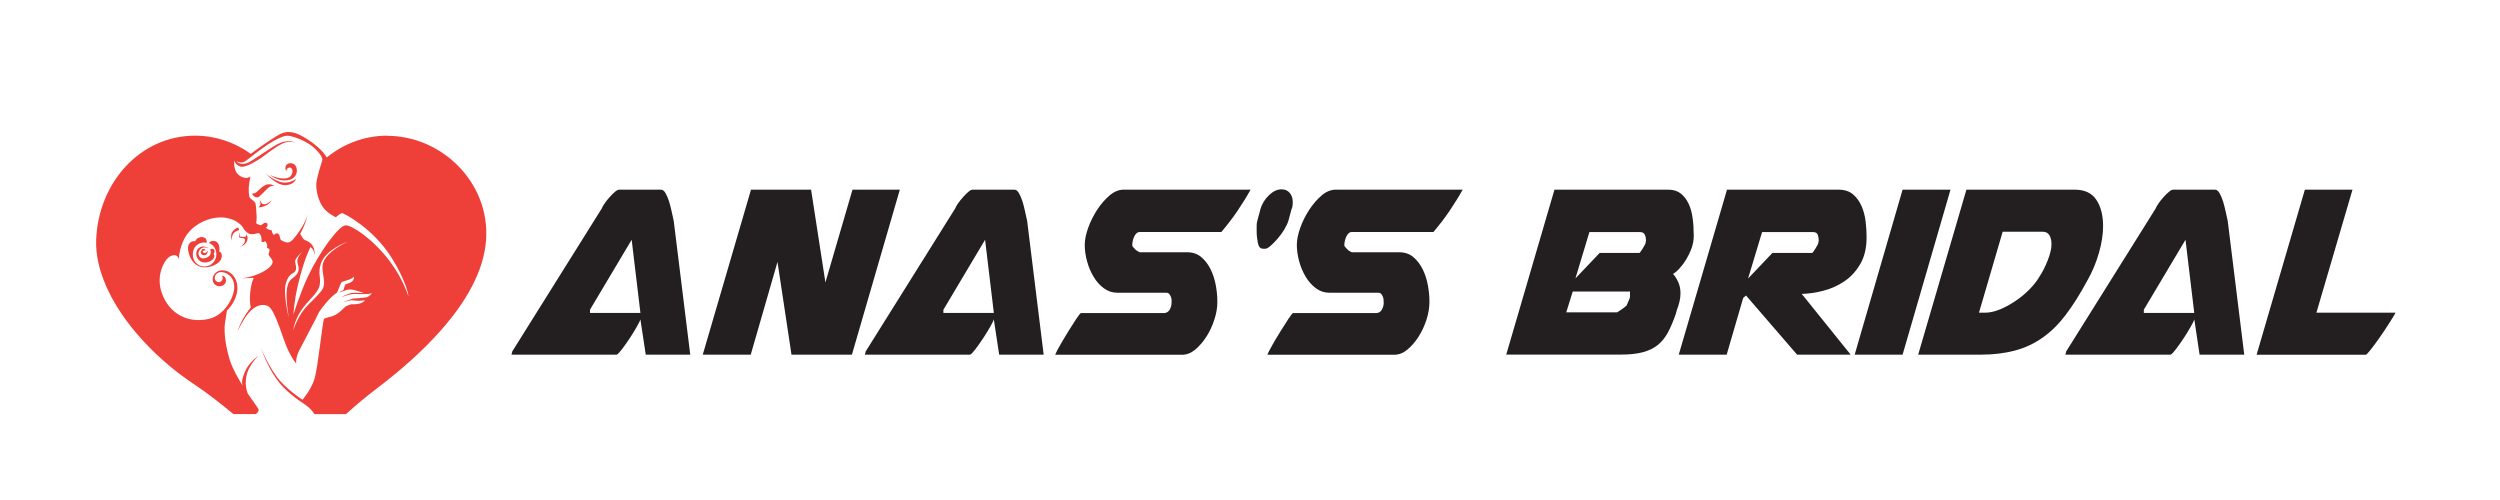
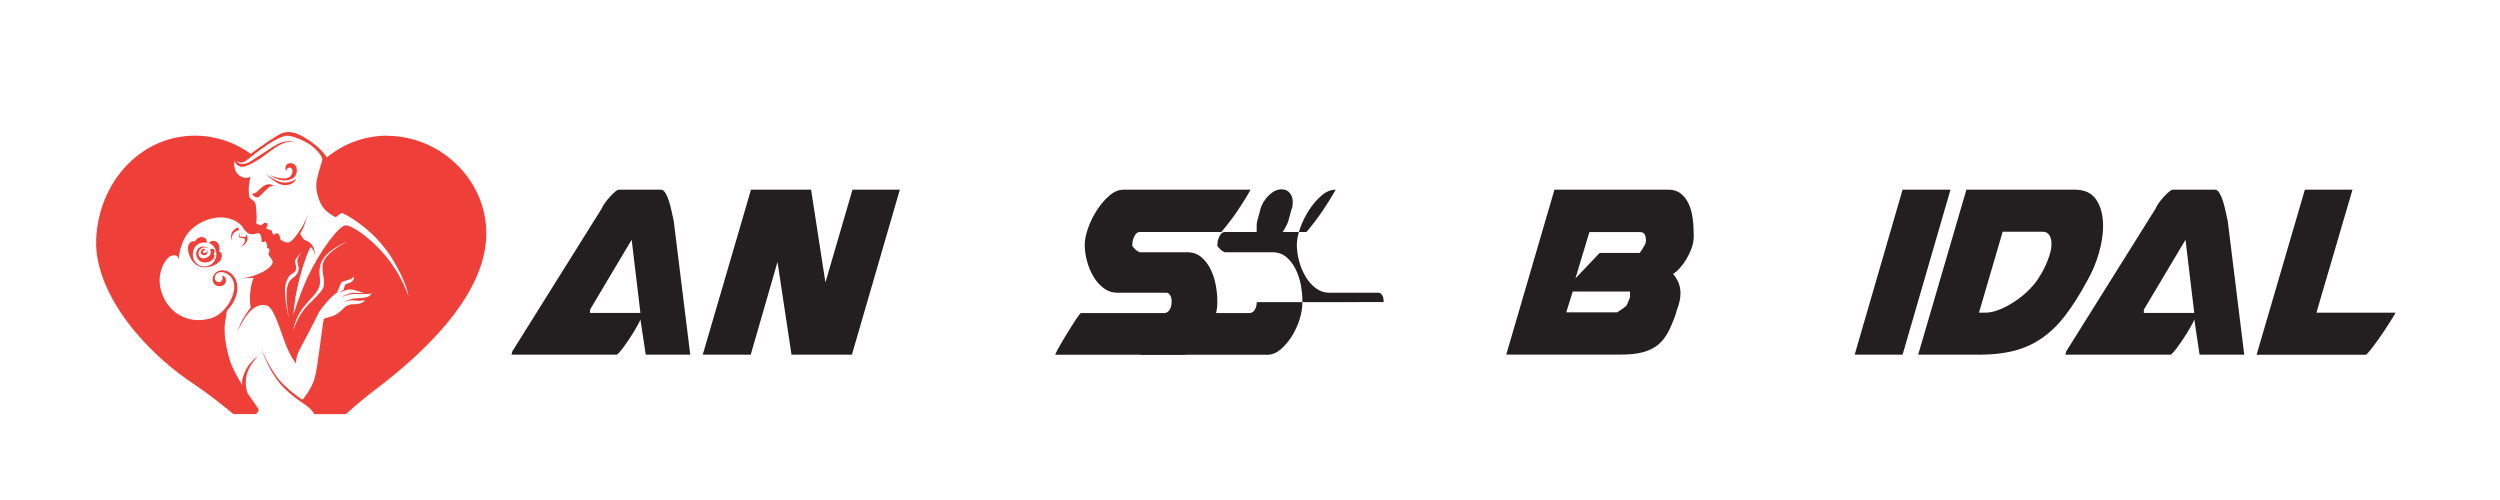
<svg xmlns="http://www.w3.org/2000/svg" id="Layer_1" data-name="Layer 1" viewBox="0 0 300 60">
  <defs>
    <style>
      .cls-1 {
        fill: #231f20;
      }

      .cls-2 {
        fill: #ef3f39;
      }
    </style>
  </defs>
  <g>
    <path class="cls-1" d="M82.83,42.56h-5.34l-.64-4.22c-.05.15-.19.44-.43.86-.24.42-.51.87-.82,1.34-.31.47-.62.91-.92,1.31s-.52.63-.67.71h-12.63c.02-.12.04-.21.06-.26.01-.05.02-.05.02,0v-.11l10.76-17.19c.05-.15.16-.35.34-.6.17-.25.37-.49.58-.73.21-.24.42-.45.63-.63.21-.19.39-.28.54-.28h5.01c.2,0,.38.14.54.41.16.27.3.61.43,1.01.12.4.23.82.32,1.25.09.44.17.8.24,1.1l1.98,16.03ZM70.8,37.18v.37h6.05l-1.05-8.78-5.01,8.41Z" />
    <path class="cls-1" d="M84.33,42.56l5.79-19.8h7.21l1.72,11.13,3.25-11.13h5.68l-5.75,19.8h-7.25l-1.68-11.13-3.21,11.13h-5.75Z" />
-     <path class="cls-1" d="M125.24,42.56h-5.34l-.64-4.22c-.05.15-.19.44-.43.86-.24.42-.51.87-.82,1.34-.31.47-.62.91-.92,1.31s-.52.63-.67.71h-12.63c.02-.12.04-.21.06-.26.01-.05.02-.05.02,0v-.11l10.76-17.19c.05-.15.16-.35.34-.6.17-.25.37-.49.58-.73.21-.24.42-.45.63-.63.21-.19.39-.28.54-.28h5.01c.2,0,.38.14.54.41.16.27.3.61.43,1.01.12.4.23.82.32,1.25.09.44.17.8.24,1.1l1.98,16.03ZM113.21,37.18v.37h6.05l-1.05-8.78-5.01,8.41Z" />
    <path class="cls-1" d="M140.59,36.25v-.22c0-.2-.06-.4-.17-.6s-.26-.3-.43-.3h-5.9c-.6,0-1.14-.18-1.63-.54-.49-.36-.9-.82-1.23-1.38-.34-.56-.6-1.18-.78-1.85-.19-.67-.28-1.33-.28-1.98,0-.6.14-1.28.41-2.04.27-.76.64-1.48,1.08-2.17.45-.68.95-1.26,1.49-1.72.55-.46,1.11-.69,1.68-.69h15.24c-.47.85-1,1.69-1.57,2.54-.57.85-1.22,1.69-1.94,2.54h-9.83c-.22,0-.42.17-.6.5-.17.34-.26.72-.26,1.14,0,.03.04.08.11.17.07.09.14.16.19.21.07.1.19.19.34.28s.24.13.26.13h5.68c.67,0,1.24.19,1.7.58.46.39.83.87,1.12,1.46.29.58.49,1.21.62,1.89.12.67.19,1.3.19,1.87v.22c0,.65-.12,1.34-.36,2.07-.24.74-.55,1.41-.95,2.04-.4.62-.85,1.14-1.34,1.55s-1.02.62-1.57.62h-15.24c.1-.25.3-.65.62-1.2s.64-1.1.99-1.66c.35-.56.67-1.06.95-1.49.29-.44.47-.65.54-.65h9.94c.3,0,.53-.13.69-.39.16-.26.24-.57.24-.92Z" />
    <path class="cls-1" d="M151.24,25.11c.2-.65.54-1.21,1.03-1.68.49-.47.99-.71,1.51-.71.42,0,.75.14.99.43s.36.65.36,1.1c0,.4-.05.69-.15.86l-.37,1.38c-.1.32-.27.68-.5,1.06-.24.39-.5.75-.79,1.08-.29.34-.57.62-.84.86-.27.24-.49.36-.64.36h-.26c-.32,0-.54-.22-.63-.67s-.15-.92-.15-1.42v-.67c0-.22.02-.42.08-.6l.37-1.38Z" />
-     <path class="cls-1" d="M166.03,36.25v-.22c0-.2-.06-.4-.17-.6-.11-.2-.25-.3-.43-.3h-5.9c-.6,0-1.14-.18-1.62-.54-.49-.36-.9-.82-1.23-1.38s-.6-1.18-.78-1.85-.28-1.33-.28-1.98c0-.6.14-1.28.41-2.04.27-.76.63-1.48,1.08-2.17.45-.68.95-1.26,1.49-1.72s1.11-.69,1.68-.69h15.24c-.47.85-1,1.69-1.57,2.54-.57.85-1.22,1.69-1.94,2.54h-9.83c-.22,0-.42.17-.6.5-.17.34-.26.72-.26,1.14,0,.03.04.08.11.17.07.09.14.16.19.21.08.1.19.19.34.28.15.09.24.13.26.13h5.68c.67,0,1.24.19,1.7.58.46.39.83.87,1.12,1.46.29.58.49,1.21.62,1.89.12.67.19,1.3.19,1.87v.22c0,.65-.12,1.34-.35,2.07-.24.74-.55,1.41-.95,2.04-.4.62-.85,1.14-1.34,1.55s-1.02.62-1.57.62h-15.24c.1-.25.31-.65.62-1.2.31-.55.64-1.1.99-1.66.35-.56.67-1.06.95-1.49.29-.44.47-.65.54-.65h9.94c.3,0,.53-.13.69-.39.16-.26.24-.57.24-.92Z" />
+     <path class="cls-1" d="M166.03,36.25v-.22c0-.2-.06-.4-.17-.6-.11-.2-.25-.3-.43-.3h-5.9c-.6,0-1.14-.18-1.62-.54-.49-.36-.9-.82-1.23-1.38s-.6-1.18-.78-1.85-.28-1.33-.28-1.98c0-.6.14-1.28.41-2.04.27-.76.63-1.48,1.08-2.17.45-.68.95-1.26,1.49-1.72s1.11-.69,1.68-.69c-.47.85-1,1.69-1.57,2.54-.57.85-1.22,1.69-1.94,2.54h-9.83c-.22,0-.42.17-.6.5-.17.34-.26.72-.26,1.14,0,.03.04.08.11.17.07.09.14.16.19.21.08.1.19.19.34.28.15.09.24.13.26.13h5.68c.67,0,1.24.19,1.7.58.46.39.83.87,1.12,1.46.29.58.49,1.21.62,1.89.12.67.19,1.3.19,1.87v.22c0,.65-.12,1.34-.35,2.07-.24.74-.55,1.41-.95,2.04-.4.62-.85,1.14-1.34,1.55s-1.02.62-1.57.62h-15.24c.1-.25.31-.65.62-1.2.31-.55.64-1.1.99-1.66.35-.56.67-1.06.95-1.49.29-.44.47-.65.54-.65h9.94c.3,0,.53-.13.69-.39.16-.26.24-.57.24-.92Z" />
    <path class="cls-1" d="M186.51,22.76h13.71c.6,0,1.09.16,1.48.47.39.31.7.72.93,1.21.24.5.4,1.08.49,1.76.09.67.13,1.36.13,2.05v.07c0,.5-.09.98-.26,1.46-.17.47-.39.92-.63,1.33-.25.41-.52.77-.8,1.08s-.55.54-.8.69c.22.22.43.54.62.95s.28.87.28,1.36c0,.35-.04.7-.13,1.05-.09.35-.19.68-.32,1.01l-.11.41c-.3.87-.62,1.62-.95,2.24-.34.62-.75,1.13-1.23,1.51-.49.39-1.08.67-1.79.86s-1.59.28-2.63.28h-13.75l5.79-19.8ZM187.93,37.48h6.13c.2-.12.36-.23.49-.32.12-.09.24-.17.36-.26.11-.09.21-.17.28-.24.15-.37.24-.57.26-.6l.08-.19c.05-.07.07-.2.07-.37v-.52h-6.87l-.78,2.5ZM190.73,27.84l-1.68,5.57,2.91-3.06h4.78s.08-.06.15-.17c.08-.11.16-.24.24-.37.09-.14.17-.27.24-.41.07-.14.11-.24.11-.32l.04-.22c0-.22-.04-.45-.13-.67-.09-.22-.28-.34-.58-.34h-6.09Z" />
-     <path class="cls-1" d="M207.24,22.76h13.38c.72,0,1.3.19,1.74.56.44.37.78.85,1.03,1.42s.41,1.2.49,1.87c.08.67.11,1.3.11,1.87,0,1.27-.25,2.33-.75,3.19-.5.86-1.13,1.55-1.89,2.07-.76.52-1.6.9-2.52,1.14-.92.24-1.79.37-2.62.39l5.87,7.29h-6.43l-6.13-7.1-.34.3-1.98,6.8h-5.75l5.79-19.8ZM209.78,33.41l2.91-3.06h4.78s.08-.06.15-.17c.08-.11.16-.24.24-.37.09-.14.17-.27.24-.41.07-.14.11-.24.11-.32l.04-.22c0-.22-.04-.45-.11-.67-.08-.22-.26-.34-.56-.34h-6.13l-1.68,5.57Z" />
    <path class="cls-1" d="M222.56,42.56l5.75-19.8h5.75l-5.75,19.8h-5.75Z" />
    <path class="cls-1" d="M247.91,37.76c-.86,1.13-1.79,2.05-2.8,2.76s-2.12,1.23-3.33,1.55-2.58.49-4.13.49h-7.47l5.79-19.8h13c1.2,0,2.06.41,2.6,1.23.54.82.8,1.87.8,3.14,0,.97-.16,2.04-.49,3.19s-.78,2.26-1.38,3.31c-.87,1.62-1.74,3-2.6,4.13ZM237.46,37.52h.79c.52,0,1.1-.13,1.74-.39.63-.26,1.26-.6,1.89-1.03.62-.42,1.2-.9,1.72-1.44.52-.54.93-1.08,1.23-1.62.15-.22.3-.49.45-.79s.29-.62.43-.97c.14-.35.25-.69.34-1.03.09-.34.13-.65.13-.95,0-.42-.08-.78-.24-1.06s-.43-.43-.8-.43h-4.82l-2.84,9.71Z" />
    <path class="cls-1" d="M269.29,42.56h-5.34l-.63-4.22c-.05.15-.19.44-.43.86-.24.42-.51.87-.82,1.34-.31.47-.62.91-.92,1.31s-.52.63-.67.71h-12.63c.02-.12.04-.21.06-.26.01-.05.02-.05.02,0v-.11l10.76-17.19c.05-.15.16-.35.34-.6.17-.25.37-.49.58-.73.21-.24.42-.45.64-.63.21-.19.39-.28.54-.28h5.01c.2,0,.38.14.54.41.16.27.3.61.43,1.01.12.4.23.82.32,1.25.09.44.17.8.24,1.1l1.98,16.03ZM257.26,37.18v.37h6.05l-1.05-8.78-5.01,8.41Z" />
    <path class="cls-1" d="M276.58,22.76h5.72l-4.33,14.76h9.49s-.09.21-.36.64-.58.92-.95,1.48c-.37.56-.77,1.12-1.18,1.68-.41.56-.75.98-1.03,1.25h-13.15l5.79-19.8Z" />
  </g>
  <g>
    <path class="cls-2" d="M33.41,21.75c-.09-.04-.19-.07-.27-.11-.77-.36-1.29-.87-1.29-.87,0,0,.7.81,1.51,1.22.29.14.59.24.88.23,1.15-.05,1.28-.78,1.28-.78,0,0-.83.8-2.11.32Z" />
    <path class="cls-2" d="M34.3,19.92c-.16.39.07.6.07.6,0,0-.02-.32.32-.41.34-.09.64.48.18,1.03-.37.44-1.4.29-2.07.03-.16-.06-.3-.13-.41-.2,0,0,.19.18.53.36.37.2.92.39,1.56.3,1.22-.16,1.31-1.28.99-1.74-.32-.46-1.01-.37-1.17.02Z" />
    <path class="cls-2" d="M28.56,27.32c-.14-.05-.6.31-.75.63-.15.32-.03.95-.03.95,0,0,.02-.6.24-.89.23-.29.67-.4.67-.4,0,0,0-.24-.14-.29Z" />
    <path class="cls-2" d="M29.28,28.43c-.23.01-.48-.02-.5-.08-.02-.06-.09-.49-.09-.49,0,0-.02.58.03.64.06.06.49.05.61.13.11.08.13.34-.09.62-.22.28-.44.34-.44.34,0,0,.17-.02.39-.15.22-.13.49-.39.52-.81.02-.42-.19-.54-.19-.54,0,0,.05.07.05.13s-.05.21-.28.22Z" />
    <path class="cls-2" d="M24.13,30.44c.13.21.55.28.7.03.15-.24.09-.47.09-.47,0,0,.01.24-.23.33-.24.09-.44-.08-.32-.21.11-.13.29-.06.29-.06-.01-.13-.11-.22-.31-.18-.19.03-.16.19-.16.19,0,0-.18.15-.06.36Z" />
    <path class="cls-2" d="M24.04,29.65c-.58.24-.69,1.13-.11,1.62.55.47,1.43.13,1.67-.22s.03-.61.03-.61c0,0,.09-.07.11-.17.02-.1.03-.31-.13-.39-.16-.08-.39.03-.39.03,0,0,.24.55-.16.85-.4.3-.94.37-1.15-.01-.19-.34-.08-.81.36-1,.44-.18.71.07.71.07-.05-.17-.53-.34-.95-.17Z" />
    <path class="cls-2" d="M24.55,28.53c-.34-.19-.75-.01-.88.09-.14.1-.26.34-.26.34,0,0-.5-.15-.77.41-.26.56.14,1.85.86,2.37s1.69.42,2.52-.09c.84-.52.58-1.28.48-1.36-.1-.08-.19-.09-.19-.09,0,0,.1-.42-.08-.88s-.86-.57-1.17-.15c0,0,.68.15.87,1.01s-.38,1.73-1.3,1.79c-.92.06-1.61-.68-1.47-1.69.14-1.01,1.03-1.17,1.23-1.18.19-.01.41.03.41.03,0,0,.09-.41-.25-.61Z" />
    <path class="cls-2" d="M32.11,22.12c-.46.08-.91.55-1.24.86-.33.31-.6.24-.6.24,0,0-.01.15.15.29.16.14.39.21.56.16.17-.05.92-.89,1.26-1.17.34-.28.67-.18.67-.18,0,0-.34-.28-.8-.19Z" />
-     <path class="cls-2" d="M31.41,24.39c-.06-.08-.28-.49-.28-.49,0,0,.13.41.13.58s-.24.39-.24.39c0,0,.28.06.83-.18s.73-.62.73-.62c0,0-.37.29-.63.4-.26.11-.48,0-.54-.08Z" />
    <path class="cls-2" d="M46.47,16.28c-2.74,0-5.26.98-7.26,2.62-.24-.45-.88-1.22-2.22-2.12-1.57-1.05-2.48-1.1-3.29-.73-.62.28-2.57,1.62-3.61,2.41-1.9-1.37-4.21-2.18-6.69-2.18-6.55,0-11.6,5.6-11.86,12.5-.13,3.55,1.72,7.51,4.72,11.08,1.94,2.31,4.36,4.48,7.03,6.25,1.62,1.07,3.23,2.35,4.72,3.58h2.71c.17-.16.36-.38.31-.56-.04-.15-.69-.99-1.42-2.08.08.1.14.17.14.17,0,0-.4-.74-.21-1.93.24-1.53,1.5-2.6,1.5-2.6,0,0-1.13.7-1.65,1.93-.45,1.05-.37,1.44-.24,1.7-.63-.99-1.25-2.1-1.56-3.08-.75-2.37-.66-4.04-.6-4.42s.24-1.56.24-1.56c0,0,1.05-.9,1.24-2.37.16-1.28-.61-2.41-1.74-2.45-1.05-.04-1.52,1.1-.99,1.65.54.55,1.41.16,1.38-.44-.03-.6-.52-.55-.52-.55,0,0,.2.09.09.44-.11.35-.57.46-.83.11-.27-.37.06-1.1.83-.99.76.11,1.51.76,1.41,2-.11,1.24-1.25,3.18-2.97,3.59-2.63.63-4.8-.65-5.67-2.97-.83-2.21.26-3.97.75-4.37.48-.38.85-.32,1.03-.18.18.14.21.39.21.39,0,0,.06-1.79,1.07-3.09,1.01-1.3,2.63-1.91,3.85-1.94,1.22-.03,1.99.49,1.99.49.38.23.7.54.76.66.06.12.32.61.76.8s1.07-.09,1.15-.08c.08.02.26.21.32.47.06.26.02.34.03.5.02.17.21.12.31.09.09-.03.12-.09.12-.09,0,0,.2.18.24.44.05.26-.02.38-.02.38,0,0,.26.03.31.21s-.12.38-.11.58c.02.2.47.52.49.86.02.34-.44.93-1.65,1.45-1.21.52-2.13.54-2.13.54,0,0,.52,0,.92-.02.4-.02.63-.06.57.03-.06.09-.28.58-.4,1.67-.12,1.09.06,1.83.06,1.83,0,0-.5.6-.95,1.41s-.67,1.56-.66,1.51c.02-.05.81-1.76,1.59-2.52.78-.76,1.59-.83,2.09-.57.9.46,1.8,4.07,2.45,5.37s.93,1.5.93,1.5c0,0-.08-.64.35-1.51.43-.87,2.11-3.98,2.28-4.4.17-.43.87-1.25,1.28-1.71.41-.46,1.01-.89,1.01-.89,0,0,.44-1.16.55-1.24.11-.08.55-.17.95-.32.4-.15.49-.35.49-.35,0,0,.11.37-.21.6-.32.23-.7.29-.78.35-.08.06-.24.67-.24.67,0,0-.12.06-.28.15-.15.09-.23.17-.23.17,0,0,.8-.35,1.21-.38.41-.03,1.18.23,1.42.32s.34.11.34.11c0,0-1.02-.06-1.44-.02s-1.33.52-1.33.52c0,0,.98-.35,1.31-.38.34-.03,1.39.02,1.8,0,.41-.02.6-.12.6-.12,0,0-.24.44-.72.52-.47.08-1.35.12-1.51.14-.17.02-1.21.43-1.16.43s.78-.23.96-.23.66.08,1.05.06c.4-.02.57-.09.57-.09,0,0-.17.31-.66.43-.49.12-.84.08-.96.08s-.72.26-.72.26c0,0-.63.67-1.16.98-.54.31-1.24.34-1.42.52-.18.18-.73,5.86-1.15,7.19-.41,1.33-1.44,2.51-1.44,2.51,0,0-2.08-1.33-3.15-2.84-1.07-1.51-1.85-3.38-1.85-3.38,0,0,.75,2.14,1.87,3.72s2.69,2.56,3.49,3.12c.53.36.88.78,1.07,1.11h3.78c1.18-1.07,2.45-2.13,3.76-3.12,2.78-2.11,5.4-4.42,7.56-6.85,3.1-3.48,5.24-7.21,5.5-10.93.48-6.89-5.31-12.5-11.86-12.5ZM35.46,31.16c.18-.37.86-1.01.86-1.01,0,0-.64.67-.64,1.16s.37.86,0,1.5c-.37.64-1.07.52-1.25,1.87-.18,1.35.24,3.49.24,3.49,0,0-.73-2.84-.37-4.16.37-1.31.92-1.07,1.16-1.53.24-.46-.18-.95,0-1.31ZM34.22,40.2s0,0,0,0c0,0,0,0,0,0ZM34.22,40.24s0,.03,0,.05c0-.02,0-.03,0-.05ZM34.76,42.12c-.05-.12-.1-.25-.14-.38-.03-.09-.06-.17-.08-.26-.05-.18-.1-.36-.14-.53-.01-.04-.02-.08-.03-.12,0-.04-.02-.08-.03-.12-.01-.06-.03-.11-.04-.16-.01-.07-.03-.12-.04-.17.01.05.02.11.04.17.01.05.02.1.04.16,0,.04.02.08.03.12,0,.04.02.08.03.12.04.17.09.35.14.53.03.09.05.18.08.26.04.13.09.26.14.38.03.08.07.16.1.23-.03-.07-.07-.15-.1-.23ZM35.25,42.96s.01-.04.02-.06c0,.02-.02.04-.02.06ZM35.28,42.86c.02-.06.05-.13.08-.22-.03.09-.06.16-.08.22ZM35.54,41.67h0s0,0,0,0ZM38.73,31.74c-.17.89.34,1.9.09,2.69-.24.8-1.83,1.93-2.57,3.03-.73,1.1-1.07,2.17-1.07,2.17,0,0,.12-1.07.92-2.32.8-1.25,2.08-2.09,2.26-3.09.18-.98-.25-1.4.15-2.6.55-1.65,3.12-2.6,3.24-2.63,0,0-2.72,1.19-3.03,2.75ZM46.83,31.41c-2.09-2.75-4.56-4.37-5.35-4.37s-3.12,3.13-4.56,6.21c-.95,2.03-1.71,4.51-1.71,4.51,0,0,.05-1.51.58-3.72.73-3.06,1.47-4.4,1.47-4.4,0,0,.2.18.29.29.09.11.23.7.23.7,0,0,.02-.11-.05-.54-.06-.43-.28-.8-.64-1.04-.37-.24-.6-.2-.76-.49-.17-.29-.31-.5-.31-.5,0,0,.26-.43.49-1.01.23-.58.47-1.45.47-1.45,0,0-.29,1.02-.98,2.03-.69,1.01-1.09,1.44-1.41,1.47-.32.03-.87-.24-.93-.37-.06-.12-.09-.69-.38-.72-.29-.03-.41.2-.41.2,0,0-.11-.12-.17-.23-.06-.11-.08-.32-.08-.32,0,0-.06-.02-.31-.09-.24-.08-.41-.24-.41-.24,0,0,.14-.06.18-.2.05-.14.06-.38-.2-.4-.26-.02-.49.32-.6.31-.11-.02-.55-.2-.54-.26.02-.06.06-.4.06-.7s-.08-1.48-.15-1.7c-.08-.21-.54-.49-.64-.61-.05-.06-.1-.18-.13-.35,0,.02.01.03.01.03,0,0-.1-.67,0-1.35s.17-.96.17-.96c0,0-.15.23-.56.21-.41-.02-1.01-.29-1.25-.89-.2-.52-.14-.93-.12-1.21.02.12.12.53.73.74.64.22,2.37-.97,2.48-1.04.67-.48,1.73-1.35,2.6-1.74.87-.39,1.5-.06,1.5-.06,0,0-.55-.45-1.74-.03-.94.33-3.51,2.31-4.12,2.48-.95.26-1.19-.28-1.19-.28,0,0,.41.3.86.12.28-.11,1.39-1.02,1.39-1.02.55-.4,1.11-.83,1.51-1.09.91-.6,1.8-1.01,2.25-1.04.58-.05,2.14.54,2.99,1.2.87.68,1.4,1.47,1.28,1.78-.01.03-.03.08-.05.14-.16.47-.51,1.64-.63,2.34-.14.78.1,2.02.64,2.92.54.91,1.67,1.4,1.67,1.4,0,0,.61-.55.8-.49.18.06,3.63,1.72,5.93,5.41,1.73,2.77,1.99,4.46,1.99,4.56s-.61-2.04-2.2-4.13Z" />
  </g>
</svg>